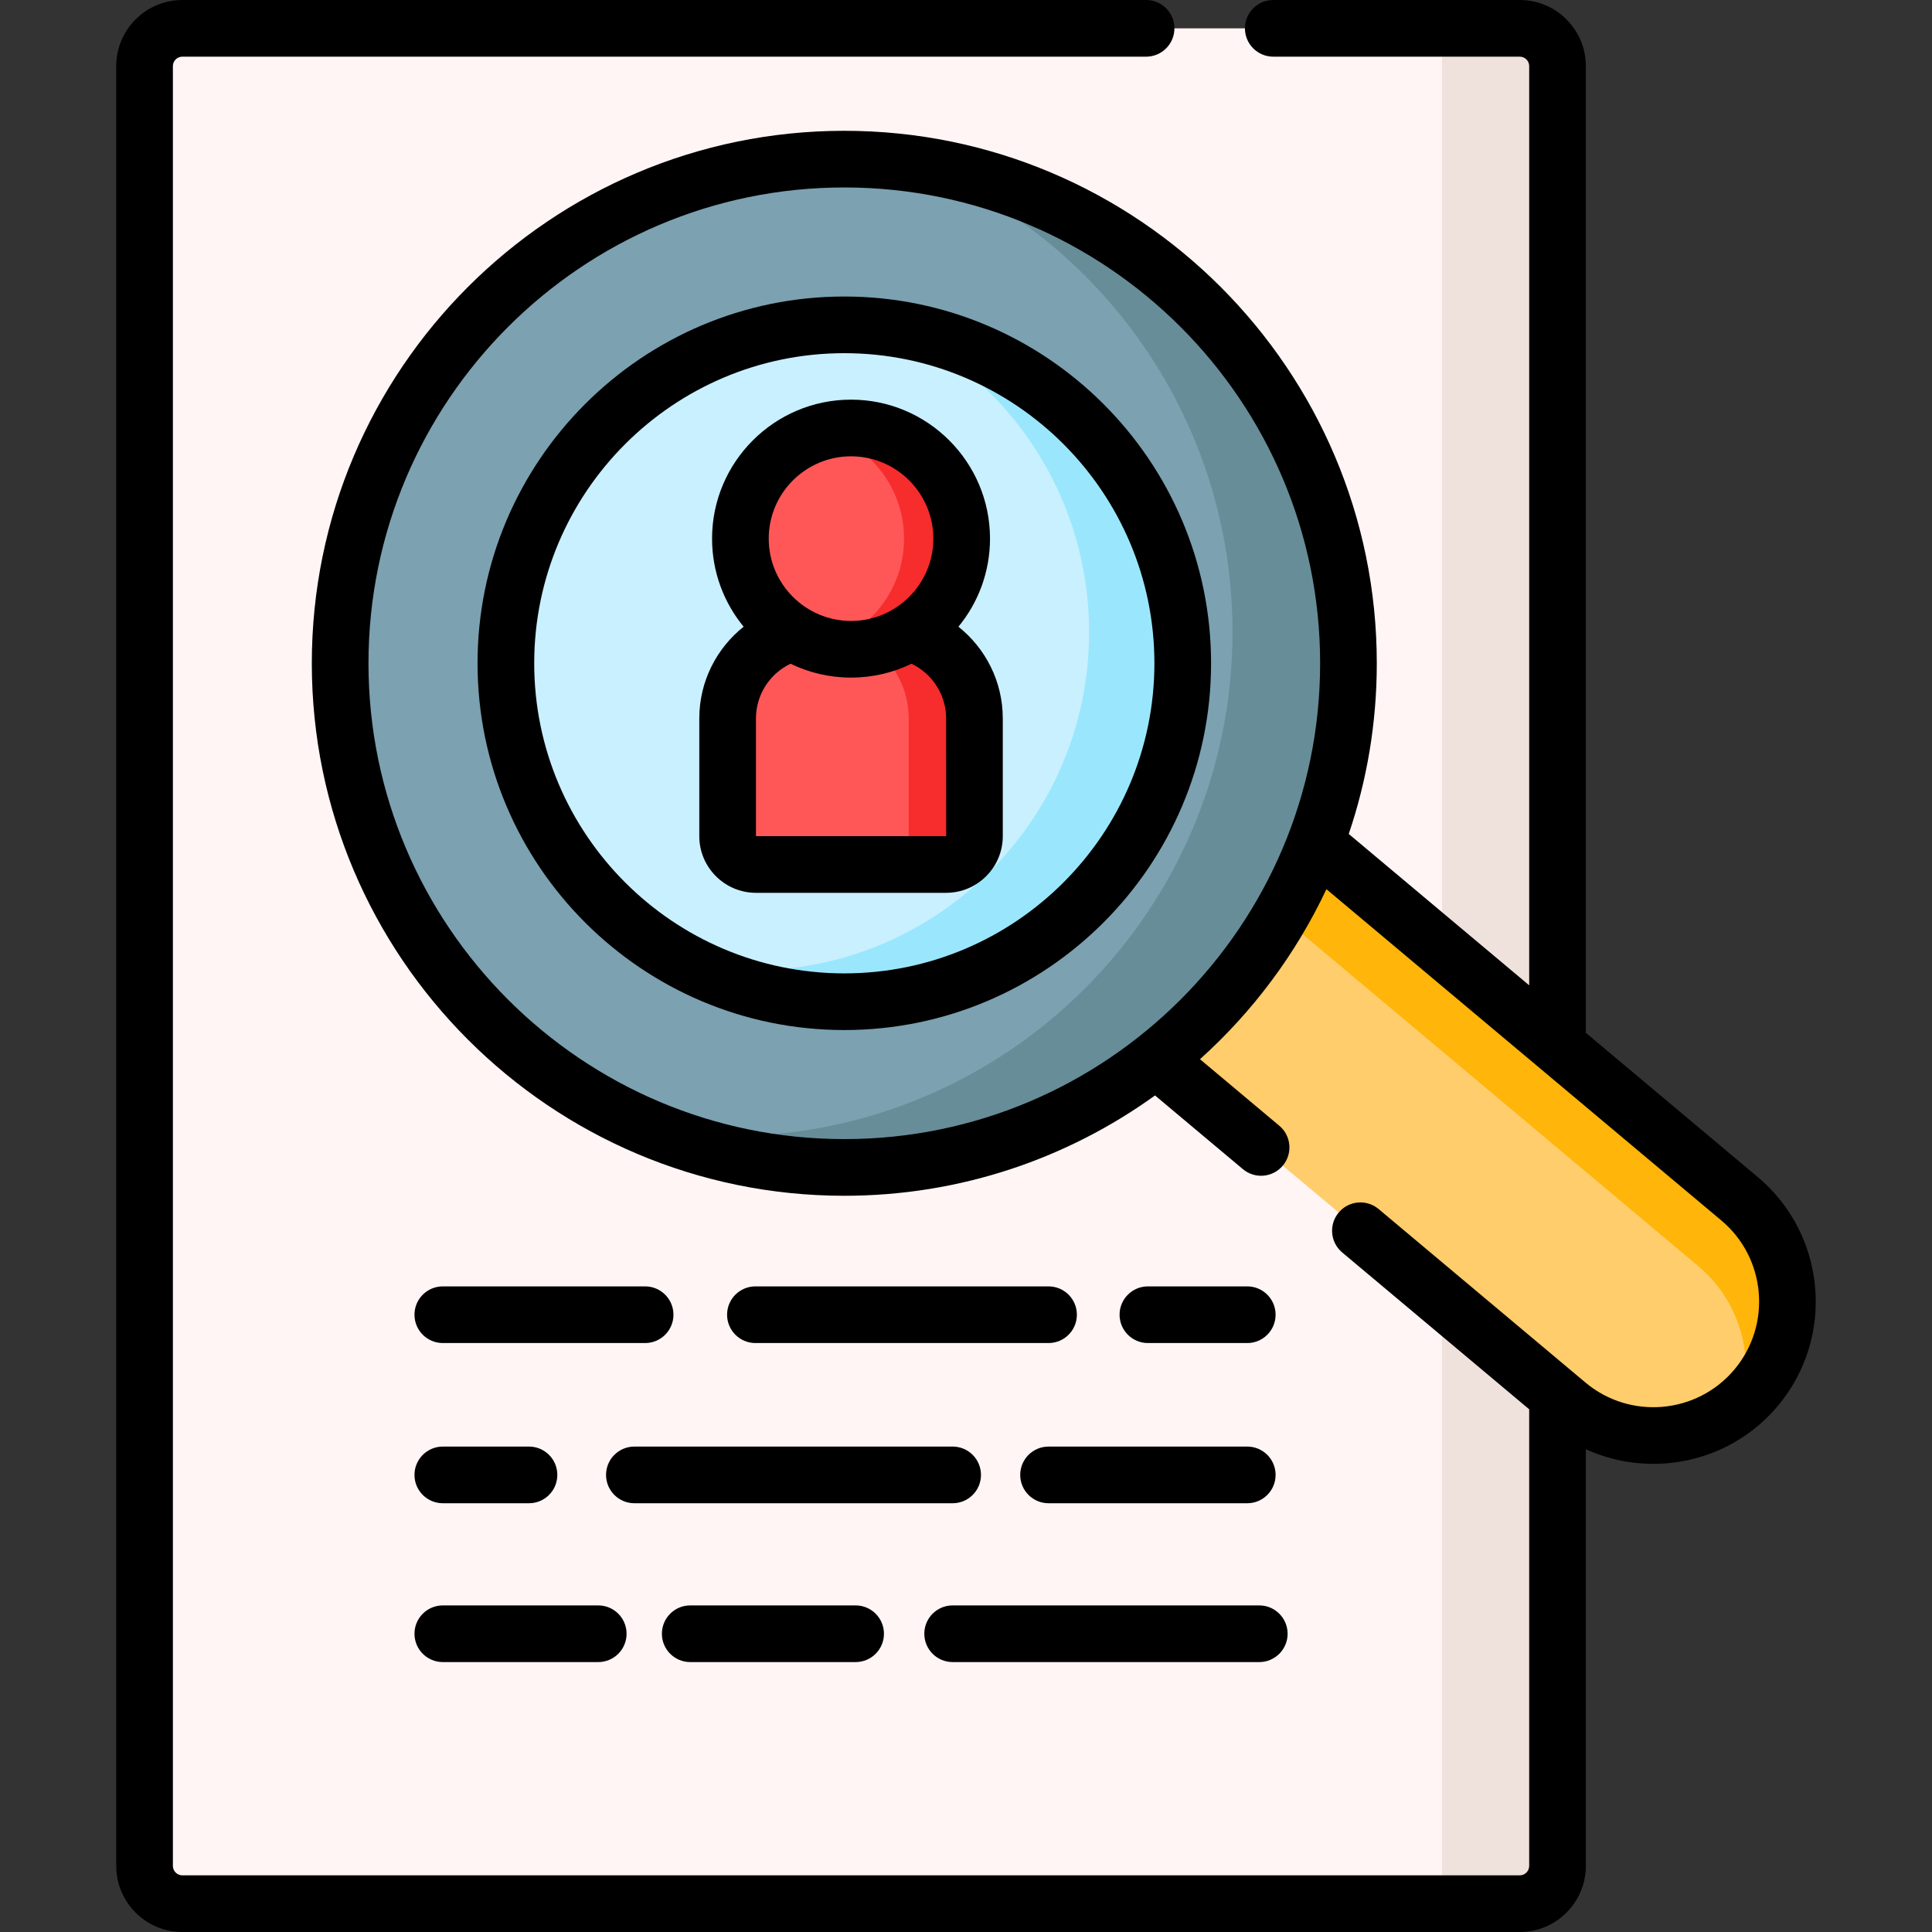
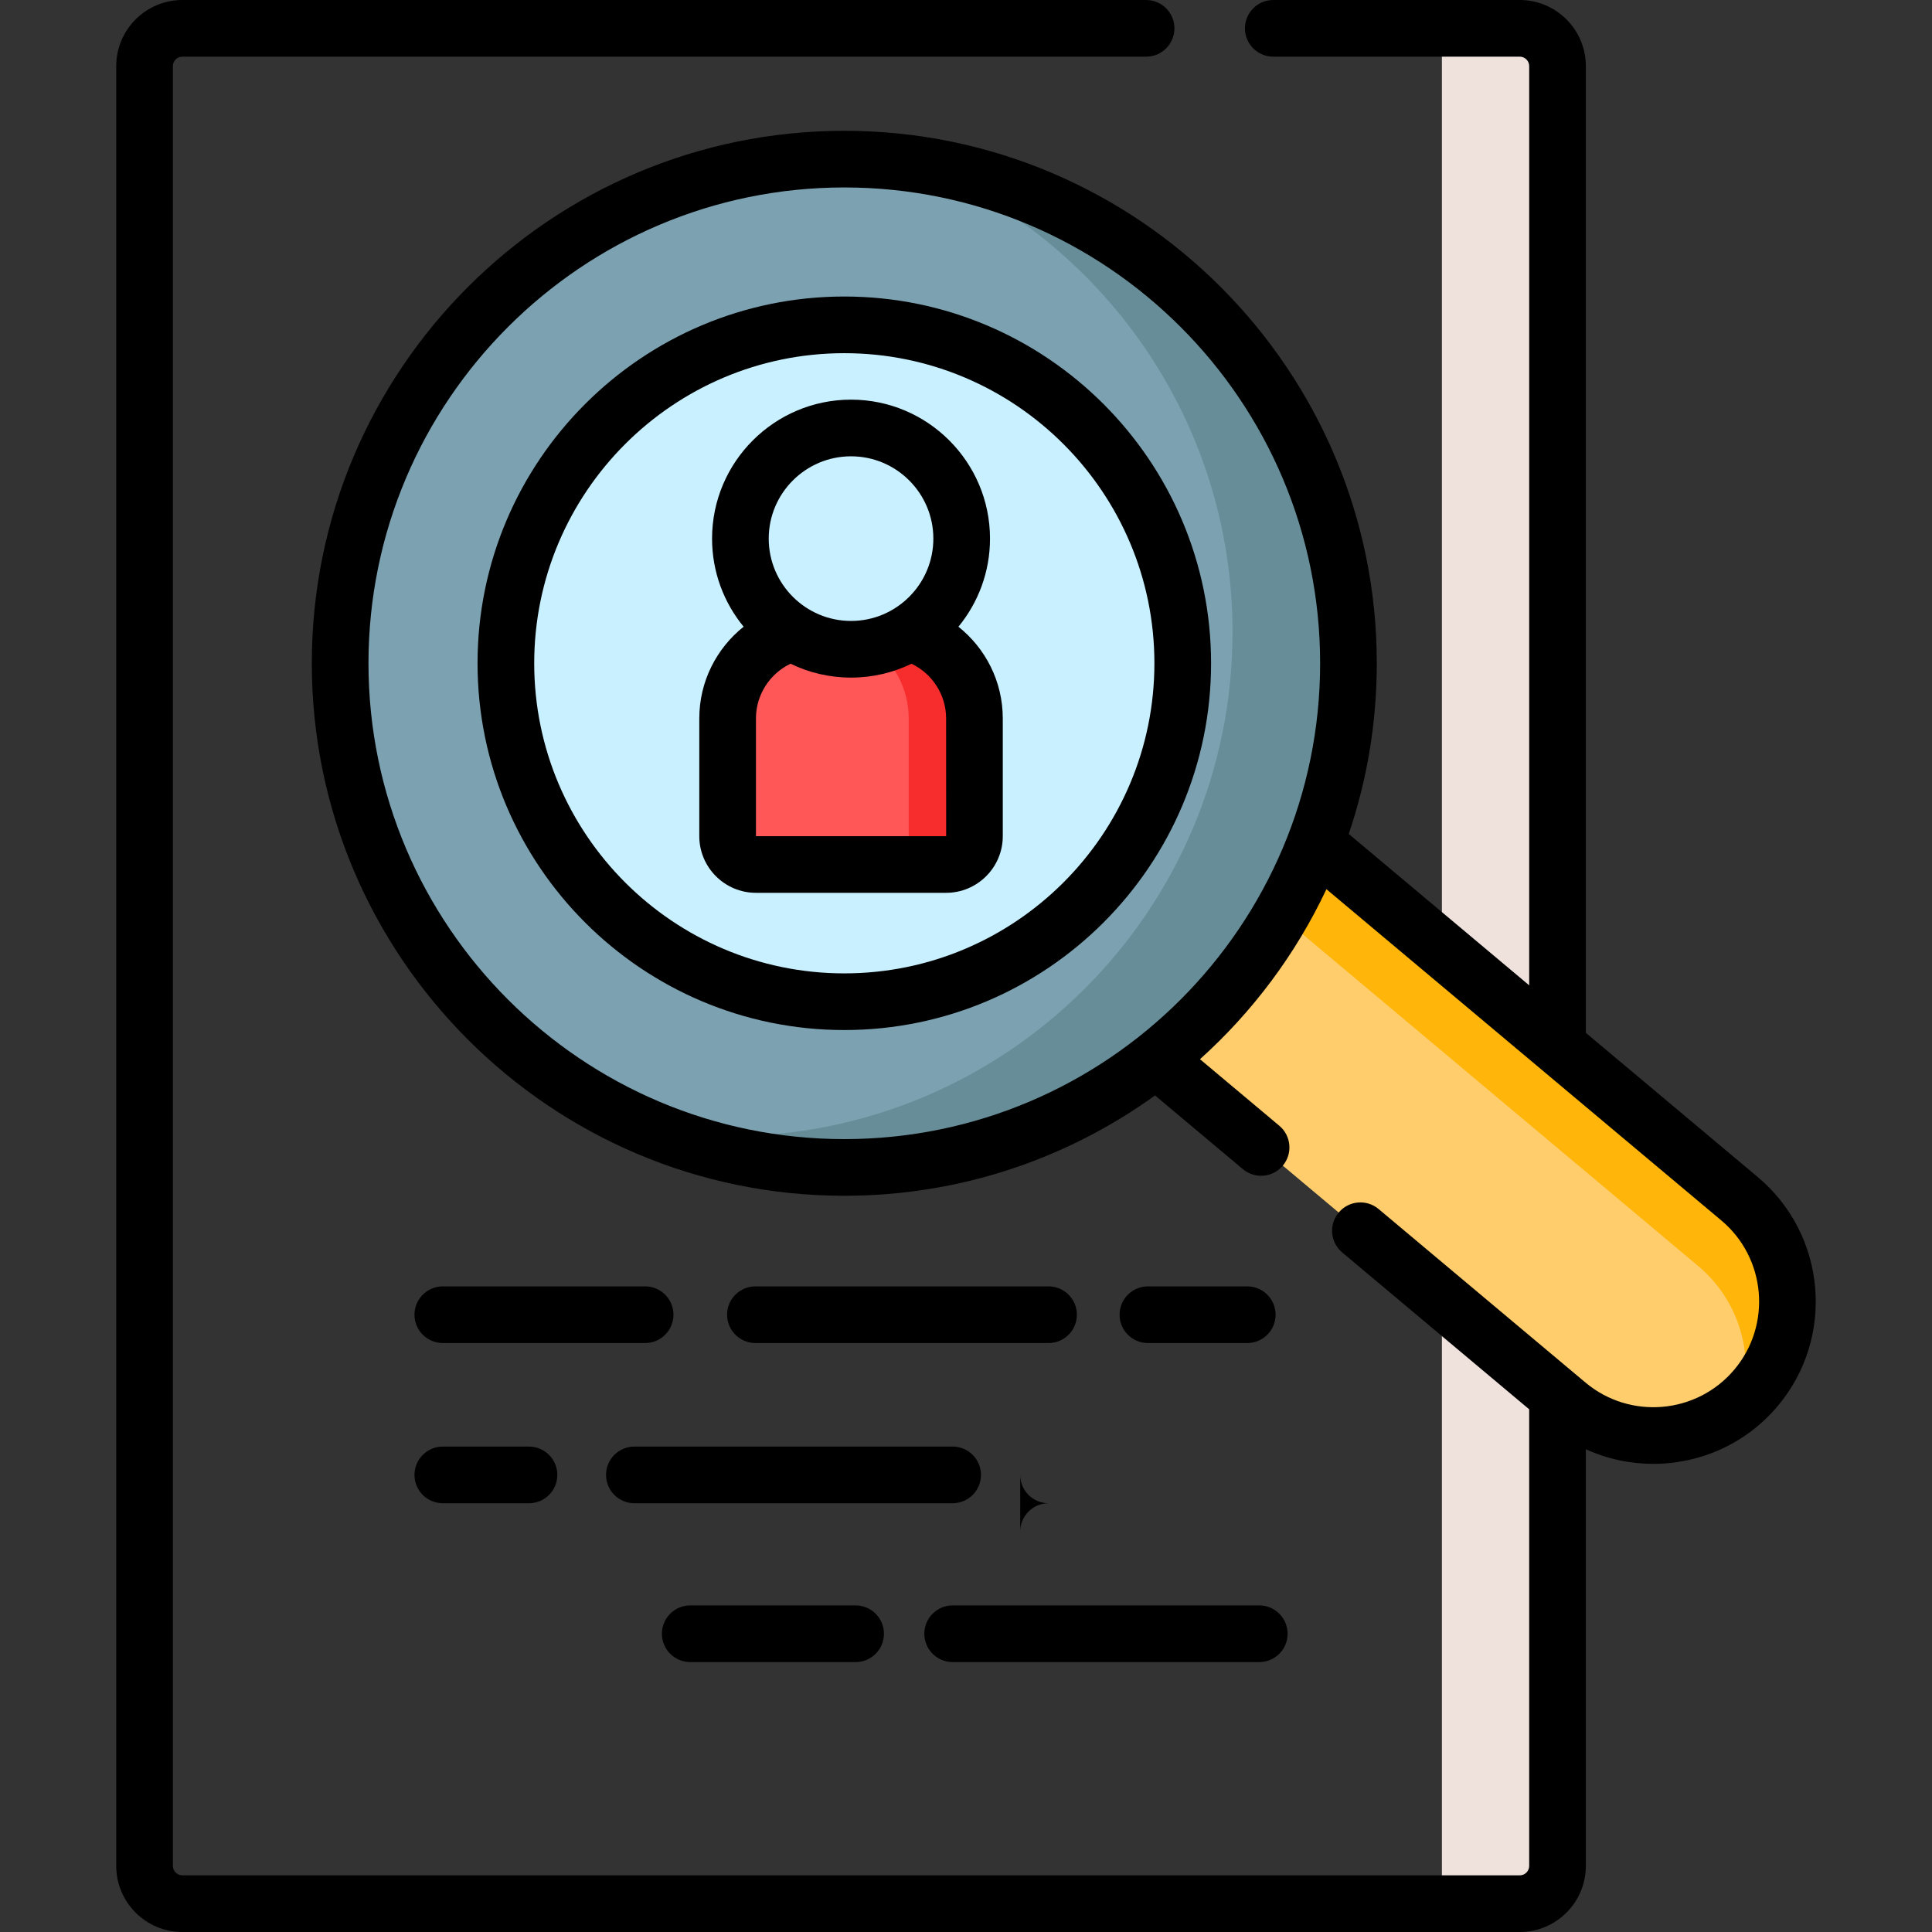
<svg xmlns="http://www.w3.org/2000/svg" id="Capa_1" enable-background="new 0 0 512 512" height="512" viewBox="0 0 512 512" width="512">
  <rect x="0" y="0" width="512" height="512" fill="#333333" stroke="none" />
-   <path d="m402.749 504.492h-354.427c-5.529 0-10.011-4.482-10.011-10.011v-476.962c0-5.529 4.482-10.011 10.011-10.011h354.426c5.529 0 10.011 4.482 10.011 10.011v476.963c.001 5.528-4.481 10.01-10.01 10.01z" fill="#fff5f5" />
  <path d="m402.749 504.492h-20.629v-496.984h20.629c5.529 0 10.011 4.482 10.011 10.011v476.963c0 5.528-4.482 10.01-10.011 10.01z" fill="#efe2dd" />
  <path d="m465.397 367.749c-12.612 15.036-35.026 17.001-50.062 4.388l-139.591-117.09c-15.036-12.612-17.001-35.026-4.388-50.062 12.612-15.036 35.026-17.001 50.062-4.388l139.591 117.09c15.036 12.612 17 35.026 4.388 50.062z" fill="#ffcd6b" />
  <path d="m465.396 367.746c-1.206 1.434-2.504 2.754-3.87 3.938 3.369-12.872-.66-27.109-11.54-36.225l-139.584-117.085c-6.658-5.588-14.76-8.319-22.818-8.319-8.411 0-16.764 2.971-23.376 8.763 1.286-4.939 3.653-9.674 7.147-13.839 7.022-8.376 17.094-12.69 27.234-12.69 8.069 0 16.172 2.72 22.83 8.308l139.585 117.085c15.045 12.622 17.002 35.03 4.392 50.064z" fill="#ffb509" />
  <circle cx="223.75" cy="175.776" fill="#7ca1b1" r="133.607" />
  <path d="m357.359 175.776c0 73.793-59.817 133.61-133.61 133.61-17.663 0-34.518-3.426-49.95-9.651 6.271.91 12.689 1.377 19.222 1.377 73.793 0 133.61-59.817 133.61-133.599 0-56.152-34.632-104.202-83.705-123.97 64.71 9.287 114.433 64.95 114.433 132.233z" fill="#678d98" />
  <circle cx="223.75" cy="175.776" fill="#c9f0ff" r="89.687" />
-   <path d="m313.441 175.776c0 49.529-40.163 89.692-89.692 89.692-14.556 0-28.315-3.471-40.47-9.639 5.087.899 10.311 1.366 15.649 1.366 49.54 0 89.692-40.151 89.692-89.68 0-34.984-20.019-65.28-49.233-80.063 42.074 7.396 74.054 44.133 74.054 88.324z" fill="#9ae7fd" />
  <path d="m250.732 229.097h-50.398c-4.145 0-7.506-3.36-7.506-7.506v-31.196c0-13.03 10.563-23.593 23.593-23.593h18.223c13.03 0 23.593 10.563 23.593 23.593v31.196c0 4.146-3.36 7.506-7.505 7.506z" fill="#ff5757" />
  <path d="m258.243 190.4v31.194c0 4.145-3.36 7.506-7.506 7.506h-9.923v-38.7c0-13.03-10.568-23.598-23.598-23.598h17.428c13.034.001 23.599 10.566 23.599 23.598z" fill="#f72c2c" />
-   <circle cx="225.533" cy="142.74" fill="#ff5757" r="29.322" />
-   <path d="m254.861 142.746c0 16.182-13.132 29.315-29.328 29.315-2.642 0-5.206-.355-7.638-1.012 12.502-3.352 21.69-14.763 21.69-28.302 0-13.553-9.189-24.964-21.69-28.316 2.432-.657 4.995-1.012 7.638-1.012 16.196-.001 29.328 13.132 29.328 29.327z" fill="#f72c2c" />
  <path d="m465.834 311.934-45.566-38.221v-256.194c0-9.66-7.859-17.519-17.519-17.519h-65.319c-4.147 0-7.508 3.362-7.508 7.508 0 4.147 3.362 7.508 7.508 7.508h65.319c1.38 0 2.503 1.123 2.503 2.503v243.599l-47.82-40.112c4.819-14.204 7.433-29.417 7.433-45.229 0-77.812-63.304-141.115-141.115-141.115s-141.115 63.303-141.115 141.114 63.304 141.115 141.115 141.115c30.709 0 59.154-9.866 82.345-26.587l23.285 19.531c3.177 2.665 7.913 2.25 10.577-.927 2.665-3.177 2.25-7.912-.927-10.577l-21.021-17.632c13.969-12.562 25.421-27.866 33.508-45.056l104.667 87.796c11.84 9.932 13.393 27.644 3.461 39.484-9.931 11.841-27.645 13.392-39.485 3.461l-54.811-45.977c-3.176-2.664-7.912-2.25-10.577.927s-2.25 7.912.927 10.577l49.553 41.566v121.003c0 1.38-1.123 2.503-2.503 2.503h-354.426c-1.38 0-2.503-1.123-2.503-2.503v-476.961c0-1.38 1.123-2.503 2.503-2.503h255.404c4.147 0 7.508-3.361 7.508-7.508 0-4.146-3.362-7.508-7.508-7.508h-255.404c-9.66 0-17.519 7.859-17.519 17.519v476.963c0 9.66 7.859 17.519 17.519 17.519h354.426c9.66 0 17.519-7.859 17.519-17.519v-110.424c5.683 2.597 11.786 3.878 17.87 3.878 12.295 0 24.511-5.227 33.012-15.363 15.252-18.184 12.867-45.386-5.316-60.639zm-242.084-10.059c-69.531 0-126.099-56.568-126.099-126.099s56.567-126.099 126.099-126.099 126.099 56.568 126.099 126.099-56.568 126.099-126.099 126.099z" />
  <path d="m223.75 78.581c-53.593 0-97.195 43.602-97.195 97.195s43.601 97.195 97.195 97.195 97.195-43.601 97.195-97.195-43.602-97.195-97.195-97.195zm0 179.374c-45.313 0-82.179-36.865-82.179-82.179s36.865-82.179 82.179-82.179 82.179 36.866 82.179 82.179-36.866 82.179-82.179 82.179z" />
  <path d="m253.994 166.088c5.227-6.359 8.369-14.493 8.369-23.348 0-20.308-16.522-36.83-36.83-36.83s-36.829 16.522-36.829 36.83c0 8.852 3.141 16.984 8.365 23.342-7.152 5.701-11.748 14.477-11.748 24.314v31.195c0 8.279 6.735 15.014 15.014 15.014h50.398c8.279 0 15.014-6.735 15.014-15.014v-31.195c-.001-9.837-4.601-18.609-11.753-24.308zm-28.461-45.162c12.028 0 21.814 9.786 21.814 21.814s-9.786 21.814-21.814 21.814-21.813-9.786-21.813-21.814 9.785-21.814 21.813-21.814zm-25.196 100.665v-31.195c0-6.391 3.75-11.915 9.163-14.505 4.85 2.355 10.29 3.679 16.034 3.679 5.74 0 11.178-1.322 16.025-3.674 5.414 2.592 9.171 8.109 9.171 14.501l.011 31.193z" />
  <path d="m170.964 340.905h-53.614c-4.147 0-7.508 3.362-7.508 7.508s3.362 7.508 7.508 7.508h53.615c4.147 0 7.508-3.362 7.508-7.508-.001-4.146-3.362-7.508-7.509-7.508z" />
  <path d="m277.876 340.905h-77.683c-4.146 0-7.508 3.362-7.508 7.508s3.362 7.508 7.508 7.508h77.683c4.147 0 7.508-3.362 7.508-7.508s-3.362-7.508-7.508-7.508z" />
  <path d="m330.538 355.921c4.147 0 7.508-3.362 7.508-7.508 0-4.147-3.361-7.508-7.508-7.508h-26.331c-4.147 0-7.508 3.362-7.508 7.508s3.361 7.508 7.508 7.508z" />
  <path d="m117.35 398.374h22.839c4.147 0 7.508-3.362 7.508-7.508 0-4.147-3.361-7.508-7.508-7.508h-22.839c-4.147 0-7.508 3.361-7.508 7.508-.001 4.147 3.361 7.508 7.508 7.508z" />
  <path d="m160.608 390.866c0 4.146 3.362 7.508 7.508 7.508h84.346c4.147 0 7.508-3.362 7.508-7.508 0-4.147-3.361-7.508-7.508-7.508h-84.346c-4.147 0-7.508 3.362-7.508 7.508z" />
-   <path d="m270.368 390.866c0 4.146 3.362 7.508 7.508 7.508h52.663c4.147 0 7.508-3.362 7.508-7.508 0-4.147-3.361-7.508-7.508-7.508h-52.663c-4.147 0-7.508 3.362-7.508 7.508z" />
+   <path d="m270.368 390.866c0 4.146 3.362 7.508 7.508 7.508h52.663h-52.663c-4.147 0-7.508 3.362-7.508 7.508z" />
  <path d="m182.917 425.451c-4.146 0-7.508 3.362-7.508 7.508s3.362 7.508 7.508 7.508h43.831c4.147 0 7.508-3.362 7.508-7.508 0-4.147-3.362-7.508-7.508-7.508z" />
-   <path d="m117.35 440.467h41.19c4.146 0 7.508-3.362 7.508-7.508 0-4.147-3.362-7.508-7.508-7.508h-41.19c-4.147 0-7.508 3.362-7.508 7.508-.001 4.147 3.361 7.508 7.508 7.508z" />
  <path d="m252.461 425.451c-4.146 0-7.508 3.362-7.508 7.508s3.362 7.508 7.508 7.508h81.261c4.146 0 7.508-3.362 7.508-7.508 0-4.147-3.362-7.508-7.508-7.508z" />
</svg>